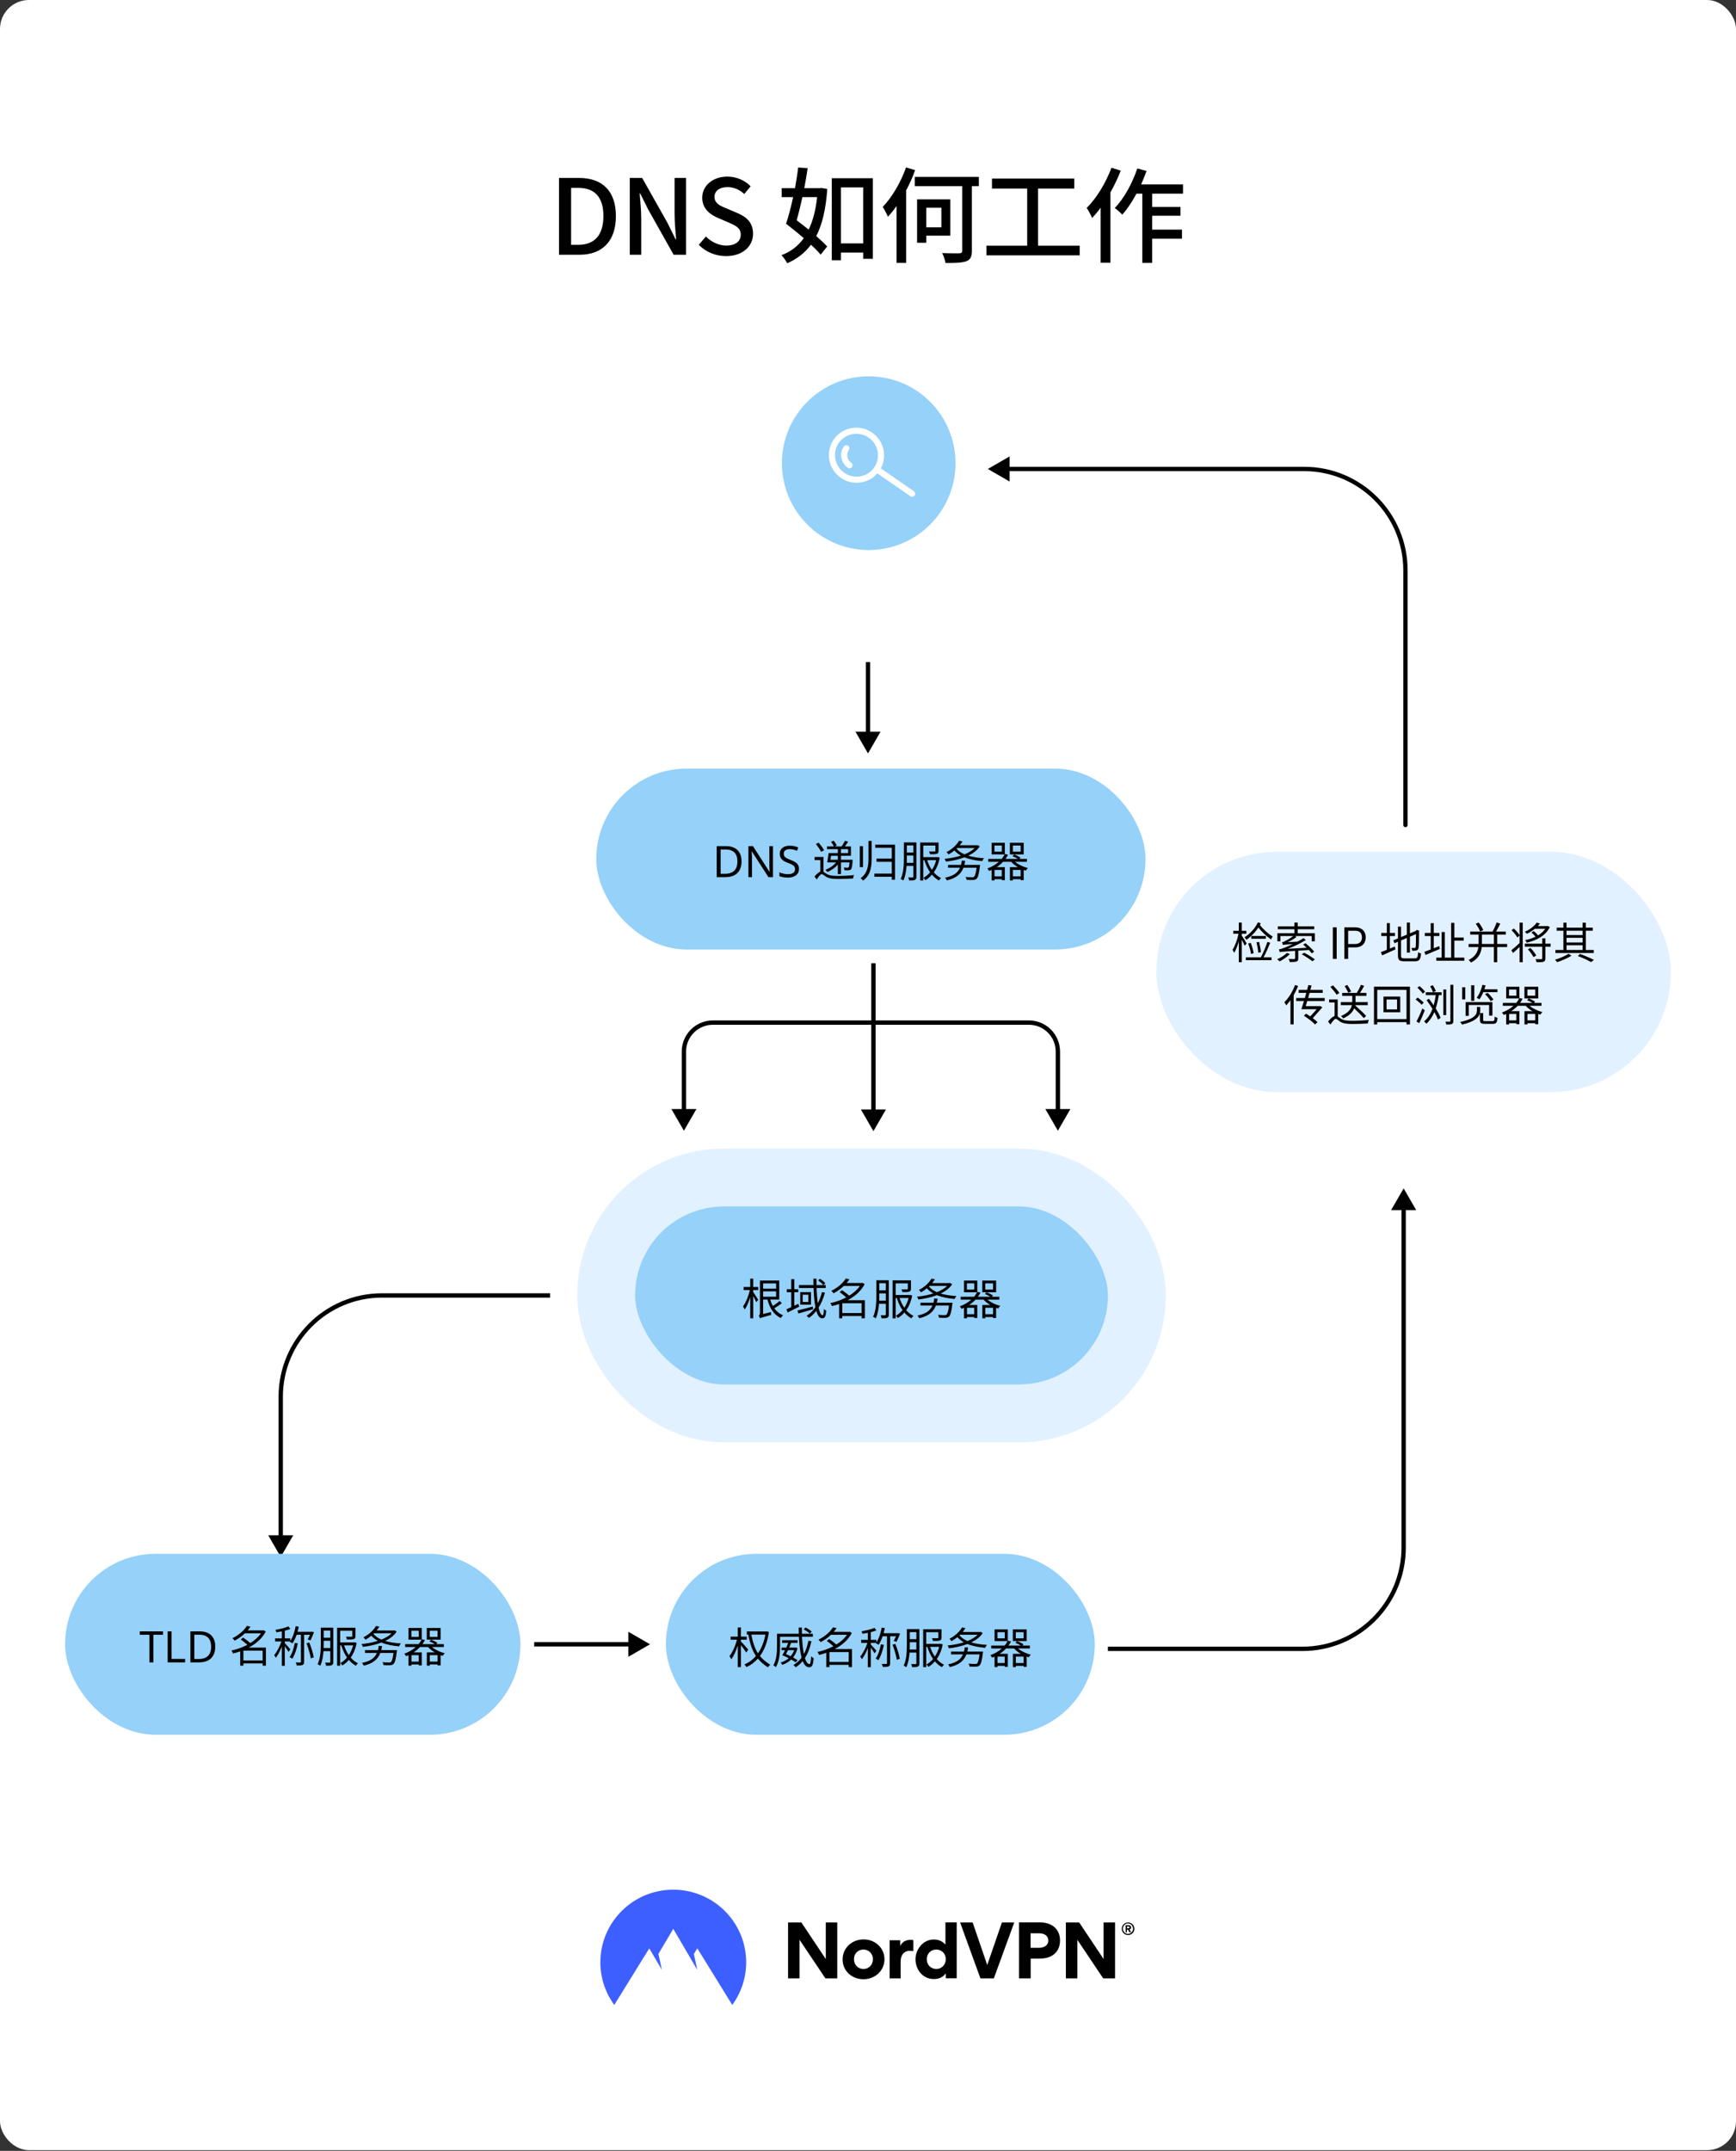
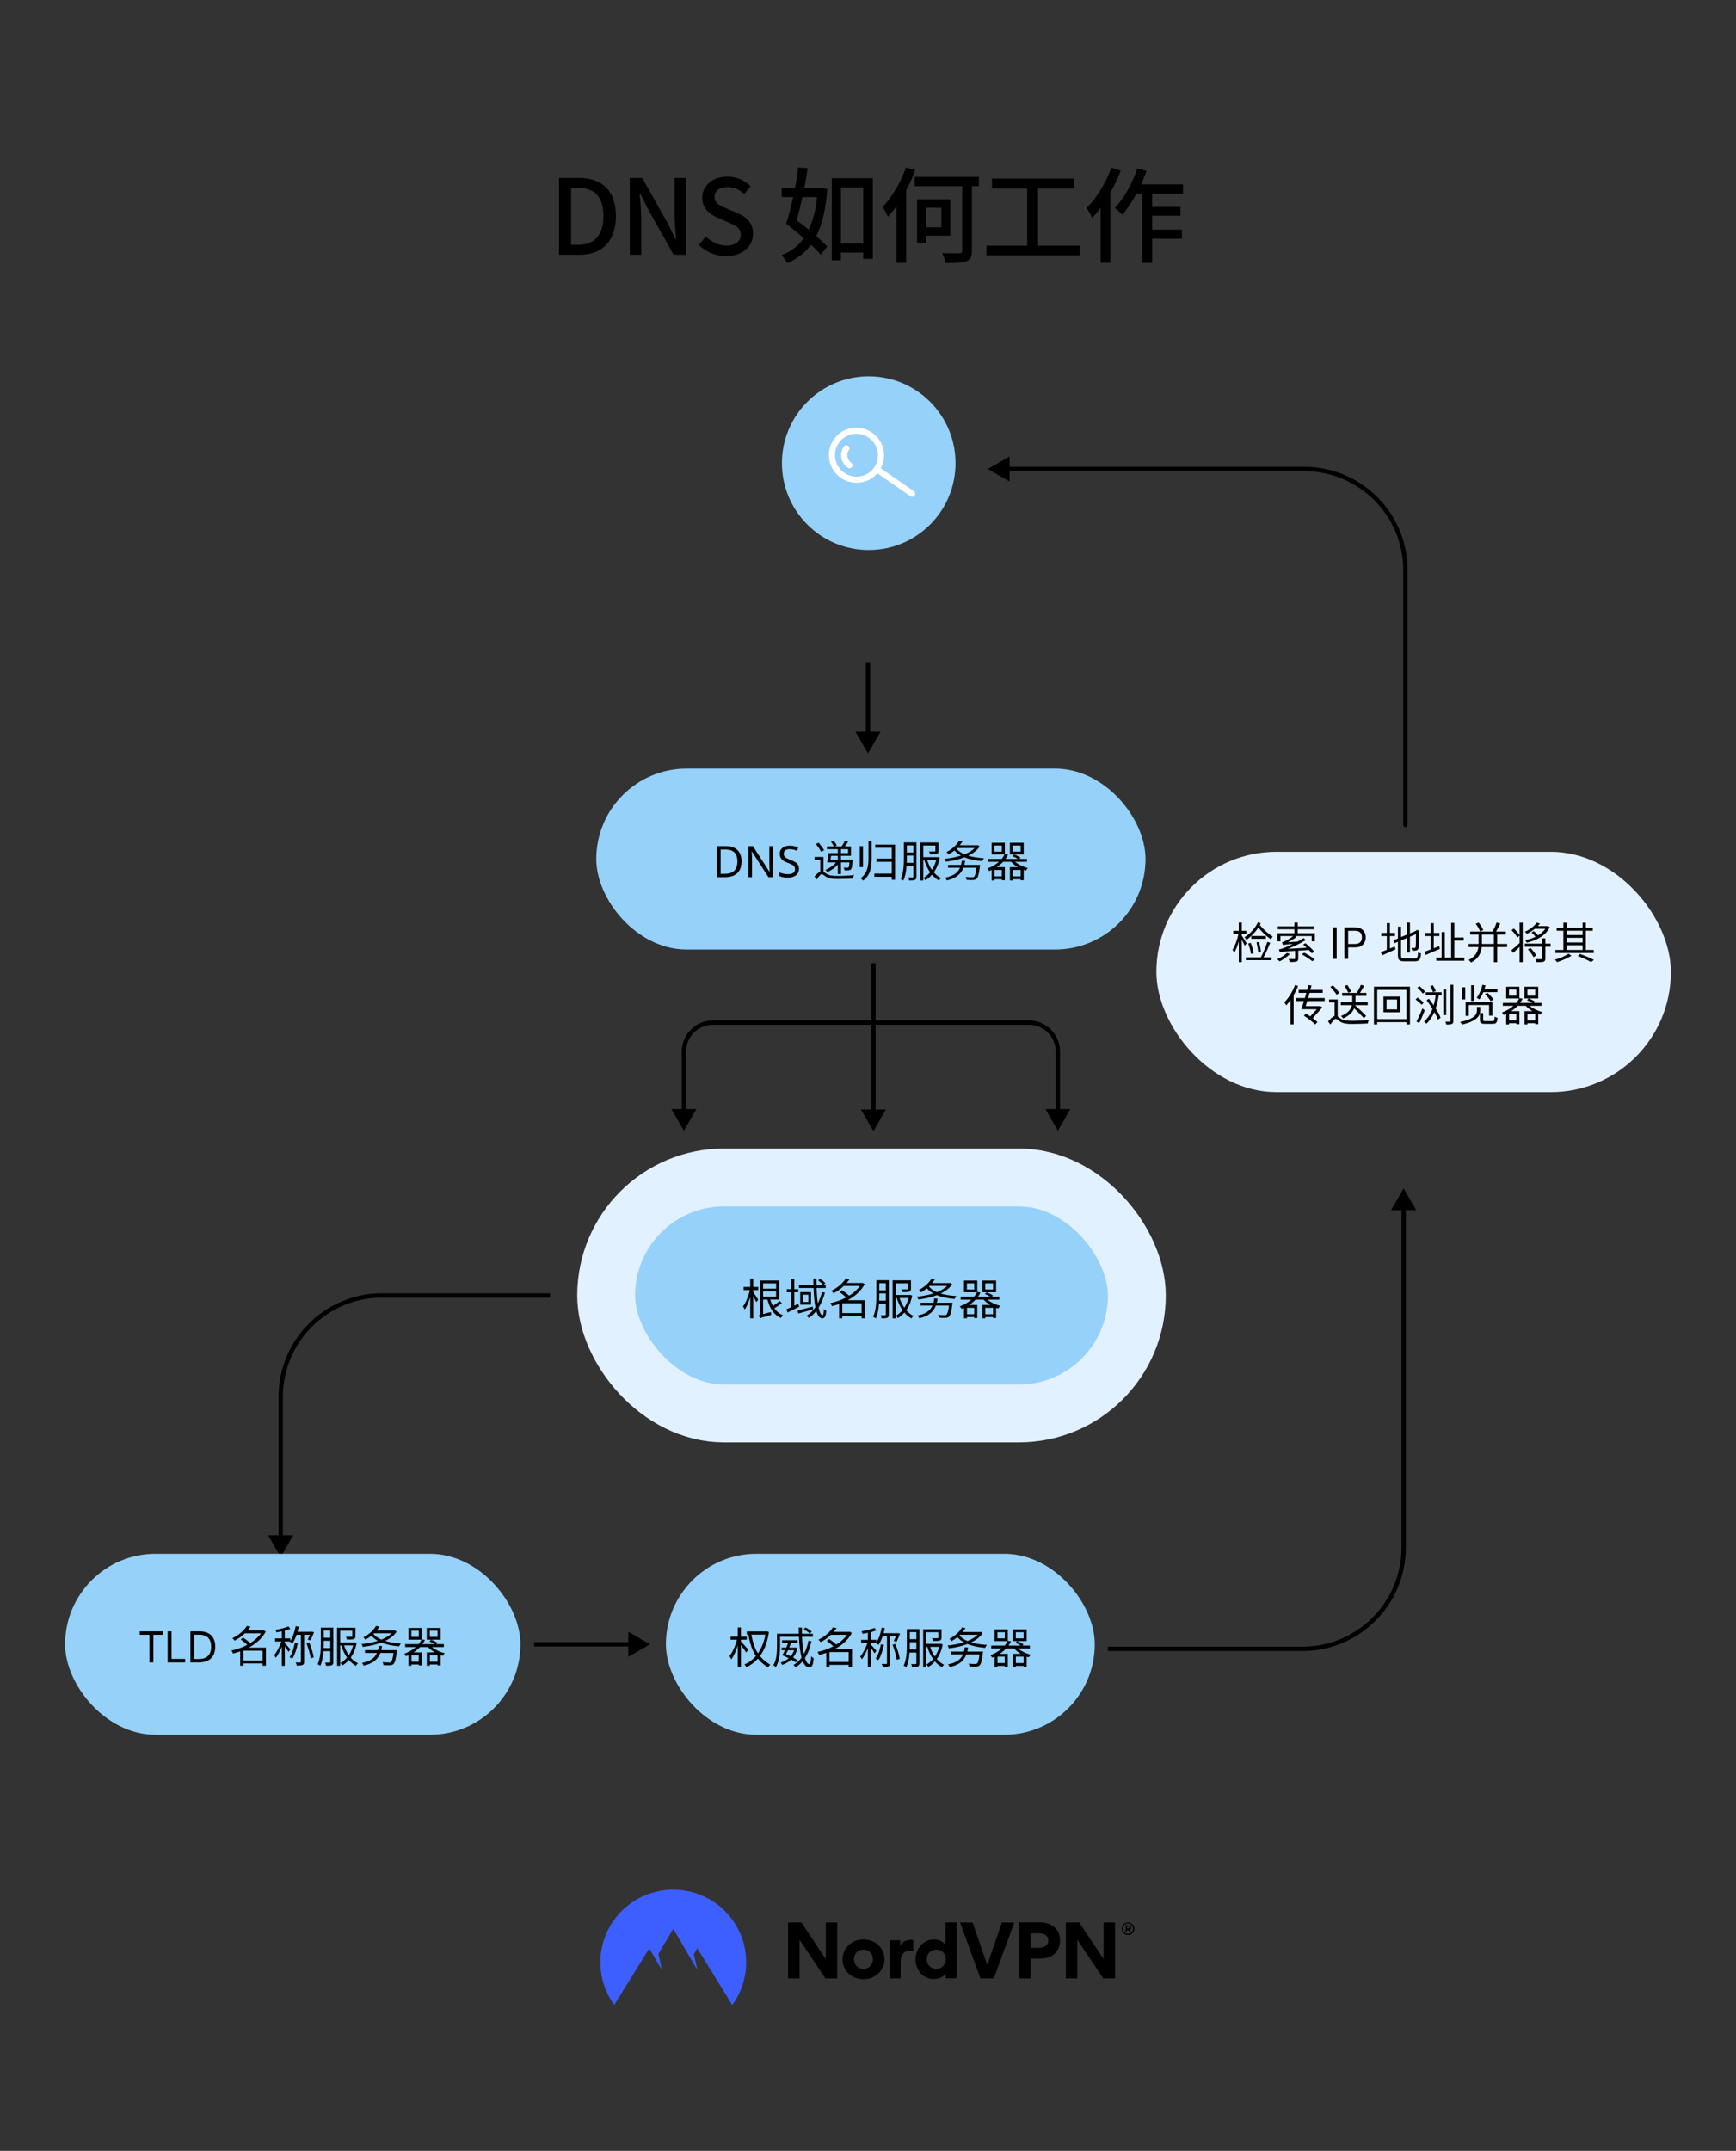
<svg xmlns="http://www.w3.org/2000/svg" fill="none" height="1486" viewBox="0 0 1200 1486" width="1200">
  <rect x="0" y="0" width="1200" height="1486" fill="#333333" stroke="none" />
-   <rect fill="#ffffff" height="1485.5" rx="20" width="1200" />
  <path d="M386.426 176V122.936H400.178C416.45 122.936 425.738 132.008 425.738 149.288 425.738 166.496 416.45 176 400.61 176H386.426ZM394.778 169.16H399.602C410.978 169.16 417.098 162.464 417.098 149.288 417.098 136.04 410.978 129.776 399.602 129.776H394.778V169.16ZM435.33 176V122.936H443.898L461.466 154.112 467.01 165.344H467.37C466.938 159.872 466.29 153.464 466.29 147.704V122.936H474.21V176H465.642L448.074 144.752 442.53 133.664H442.17C442.602 139.136 443.25 145.256 443.25 151.016V176H435.33ZM501.885 176.936C494.613 176.936 487.845 174.056 483.021 169.16L487.917 163.4C491.733 167.216 496.917 169.664 502.029 169.664 508.437 169.664 512.037 166.64 512.037 162.176 512.037 157.352 508.437 155.84 503.541 153.68L496.197 150.512C491.085 148.352 485.397 144.32 485.397 136.616 485.397 128.264 492.741 122 502.821 122 509.013 122 514.845 124.592 518.877 128.696L514.485 134.024C511.173 131.072 507.501 129.272 502.821 129.272 497.421 129.272 493.893 131.864 493.893 136.04 493.893 140.648 498.141 142.376 502.461 144.104L509.733 147.2C515.997 149.864 520.533 153.752 520.533 161.528 520.533 170.024 513.477 176.936 501.885 176.936ZM564.814 136.184H554.662C553.366 141.944 552.07 147.416 550.702 152.168 553.366 154.184 556.246 156.488 558.982 158.648 561.862 152.672 563.878 145.256 564.814 136.184ZM567.694 129.848 571.87 130.496C570.862 144.464 568.414 154.976 564.238 163.112 567.262 165.776 569.926 168.224 571.798 170.312L567.262 175.928C565.606 173.912 563.302 171.536 560.566 169.088 556.318 174.776 550.846 178.952 544.15 181.904 543.214 180.104 541.558 177.656 540.19 176.288 546.454 173.984 551.638 170.096 555.598 164.552 551.566 161.024 547.174 157.568 543.358 154.544 545.014 149.72 546.742 143.096 548.254 136.184H540.334V129.992H549.55C550.414 125.024 551.206 120.2 551.71 115.736L558.262 116.168C557.686 120.56 556.822 125.24 555.958 129.992H566.47L567.694 129.848ZM581.302 168.152H596.71V129.488H581.302V168.152ZM574.966 123.152H603.334V178.808H596.71V174.488H581.302V179.816H574.966V123.152ZM626.302 115.664 632.566 117.536C630.91 122.288 628.75 127.04 626.374 131.504V181.616H619.75V142.304C617.878 145.04 615.79 147.56 613.774 149.792 613.198 148.208 611.254 144.608 610.174 142.952 616.582 136.328 622.63 126.032 626.302 115.664ZM650.71 143.528H640.27V157.064H650.71V143.528ZM656.902 162.824H640.27V167.72H633.934V137.696H656.902V162.824ZM676.63 122.216V128.624H671.806V173.192C671.806 177.44 670.798 179.384 667.99 180.464 665.182 181.544 660.358 181.76 653.59 181.688 653.302 179.816 652.294 176.792 651.286 174.848 656.47 175.064 661.654 174.992 663.094 174.992 664.606 174.92 665.11 174.56 665.11 173.12V128.624H632.35V122.216H676.63ZM717.526 169.736H746.326V176.432H681.886V169.736H710.038V130.28H685.702V123.368H742.582V130.28H717.526V169.736ZM768.286 115.88 774.694 117.896C772.75 122.936 770.302 128.12 767.566 132.944V181.544H760.798V143.528C758.926 146.12 756.91 148.496 754.894 150.584 754.246 148.928 752.302 145.184 751.15 143.672 757.99 136.904 764.398 126.392 768.286 115.88ZM817.75 133.808H796.438V142.952H816.022V149.072H796.438V158.648H817.03V164.912H796.438V181.616H789.598V133.808H785.566C782.542 139.424 779.23 144.464 775.774 148.28 774.694 147.128 772.102 144.752 770.59 143.744 776.926 137.12 782.686 126.752 786.142 116.384L792.55 118.112C791.398 121.208 790.174 124.376 788.806 127.4H817.75V133.808Z" fill="#000000" />
  <circle cx="600.5" cy="320" fill="#95d1f9" r="60" />
  <path d="M588.982 322.659C588.321 323.614 586.994 323.852 586.033 323.187 581.207 319.849 579.981 313.258 583.298 308.462 583.959 307.507 585.281 307.266 586.247 307.934 587.212 308.602 587.454 309.924 586.794 310.879 584.805 313.755 585.54 317.712 588.435 319.714 589.396 320.379 589.642 321.704 588.982 322.659ZM602.844 298.878C610.939 304.476 613.41 315.169 608.869 323.579L631.689 339.36C632.65 340.025 632.896 341.351 632.236 342.306 631.575 343.26 630.248 343.498 629.287 342.833L606.468 327.052C600.201 334.269 589.324 335.73 581.23 330.132 572.542 324.124 570.338 312.258 576.307 303.627 582.274 295 594.157 292.87 602.844 298.878ZM604.271 322.966C608.917 316.249 607.204 307.027 600.443 302.351 593.685 297.678 584.448 299.327 579.803 306.044 575.157 312.762 576.874 321.987 583.631 326.66 590.393 331.336 599.626 329.684 604.271 322.966Z" fill="#ffffff" />
  <path d="M970.01 570C970.01 570.828 970.681 571.5 971.51 571.5 972.338 571.5 973.01 570.828 973.01 570H970.01ZM682.855 324 697.855 332.66V315.34L682.855 324ZM970.01 394V570H973.01V394H970.01ZM901.51 322.5H696.355V325.5H901.51V322.5ZM973.01 394C973.01 354.512 940.998 322.5 901.51 322.5V325.5C939.341 325.5 970.01 356.168 970.01 394H973.01Z" fill="#000000" />
  <path d="M598.5 458.906 598.5 457.406 601.5 457.406 601.5 458.906 598.5 458.906ZM600 520.531 591.34 505.531 608.66 505.531 600 520.531ZM601.5 458.906 601.5 507.031 598.5 507.031 598.5 458.906 601.5 458.906Z" fill="#000000" />
  <rect fill="#95d1f9" height="125" rx="62.5" width="379.665" x="412.167" y="531" />
  <path d="M512.588 595.08C512.588 597.48 512.138 599.49 511.238 601.11 510.358 602.73 509.088 603.95 507.428 604.77 505.768 605.59 503.758 606 501.398 606H495.428V584.58H502.028C504.188 584.58 506.058 584.98 507.638 585.78 509.218 586.58 510.438 587.76 511.298 589.32 512.158 590.86 512.588 592.78 512.588 595.08ZM509.738 595.17C509.738 593.27 509.418 591.71 508.778 590.49 508.158 589.27 507.238 588.37 506.018 587.79 504.818 587.19 503.358 586.89 501.638 586.89H498.128V603.69H501.038C503.938 603.69 506.108 602.98 507.548 601.56 509.008 600.12 509.738 597.99 509.738 595.17ZM534.322 606H531.172L519.712 588.21H519.592C519.612 588.57 519.632 588.97 519.652 589.41 519.692 589.85 519.722 590.33 519.742 590.85 519.762 591.35 519.782 591.87 519.802 592.41 519.822 592.95 519.832 593.49 519.832 594.03V606H517.342V584.58H520.462L531.892 602.31H532.012C531.992 602.07 531.972 601.74 531.952 601.32 531.932 600.88 531.912 600.4 531.892 599.88 531.872 599.34 531.852 598.79 531.832 598.23 531.812 597.67 531.802 597.15 531.802 596.67V584.58H534.322V606ZM552.285 600.27C552.285 601.55 551.975 602.64 551.355 603.54 550.735 604.42 549.845 605.1 548.685 605.58 547.545 606.06 546.195 606.3 544.635 606.3 543.835 606.3 543.065 606.26 542.325 606.18 541.605 606.1 540.945 605.99 540.345 605.85 539.745 605.69 539.215 605.5 538.755 605.28V602.7C539.475 603.02 540.365 603.31 541.425 603.57 542.505 603.83 543.615 603.96 544.755 603.96 545.815 603.96 546.705 603.82 547.425 603.54 548.145 603.26 548.685 602.86 549.045 602.34 549.405 601.82 549.585 601.21 549.585 600.51 549.585 599.81 549.435 599.22 549.135 598.74 548.835 598.26 548.315 597.82 547.575 597.42 546.855 597 545.845 596.56 544.545 596.1 543.625 595.76 542.815 595.4 542.115 595.02 541.435 594.62 540.865 594.17 540.405 593.67 539.945 593.17 539.595 592.6 539.355 591.96 539.135 591.32 539.025 590.58 539.025 589.74 539.025 588.6 539.315 587.63 539.895 586.83 540.475 586.01 541.275 585.38 542.295 584.94 543.335 584.5 544.525 584.28 545.865 584.28 547.045 584.28 548.125 584.39 549.105 584.61 550.085 584.83 550.975 585.12 551.775 585.48L550.935 587.79C550.195 587.47 549.385 587.2 548.505 586.98 547.645 586.76 546.745 586.65 545.805 586.65 544.905 586.65 544.155 586.78 543.555 587.04 542.955 587.3 542.505 587.67 542.205 588.15 541.905 588.61 541.755 589.15 541.755 589.77 541.755 590.49 541.905 591.09 542.205 591.57 542.505 592.05 542.995 592.48 543.675 592.86 544.355 593.24 545.275 593.65 546.435 594.09 547.695 594.55 548.755 595.05 549.615 595.59 550.495 596.11 551.155 596.74 551.595 597.48 552.055 598.22 552.285 599.15 552.285 600.27ZM579.152 591.24H574.472C574.322 592.17 574.202 593.13 574.052 593.97H579.152V591.24ZM581.342 586.65V589.38H586.262V586.65H581.342ZM579.152 603.87V597.33C577.292 599.46 574.802 601.2 571.982 602.46 571.682 602.04 570.992 601.35 570.572 600.99 573.572 599.76 576.302 597.87 577.952 595.8H571.802C572.132 594.06 572.522 591.45 572.732 589.38H579.152V586.65H571.652V584.79H576.392C576.002 583.86 575.222 582.57 574.442 581.61L576.242 580.83C577.112 581.82 578.042 583.2 578.372 584.13L577.022 584.79H581.732C582.542 583.65 583.532 582.06 584.042 580.89L586.232 581.52C585.512 582.63 584.762 583.83 584.012 584.79H588.212V591.24H581.342V593.97H589.382C589.382 593.97 589.352 594.51 589.322 594.81 589.112 598.41 588.812 599.94 588.272 600.54 587.822 601.02 587.342 601.17 586.622 601.23 586.022 601.29 584.912 601.29 583.742 601.23 583.712 600.63 583.502 599.88 583.202 599.34 584.312 599.46 585.362 599.46 585.752 599.46 586.172 599.49 586.412 599.43 586.592 599.22 586.892 598.92 587.072 597.99 587.252 595.8H581.342V603.87H579.152ZM569.672 587.43 567.632 588.48C566.912 587.07 565.352 584.79 564.002 583.11L565.892 582.21C567.272 583.83 568.922 585.99 569.672 587.43ZM569.222 592.05V602.28C569.792 602.64 570.422 603.18 571.412 603.75 573.362 604.95 575.912 605.16 579.272 605.16 582.842 605.16 587.372 604.92 590.342 604.56 590.072 605.19 589.712 606.27 589.652 606.93 587.462 607.08 582.092 607.26 579.212 607.26 575.492 607.26 573.002 606.93 570.902 605.64 569.702 604.89 568.712 603.9 568.052 603.9 567.152 603.9 565.832 605.67 564.542 607.62L563.042 605.55C564.452 603.9 565.862 602.64 567.062 602.13V594.21H563.072V592.05H569.222ZM596.522 584.58V599.07H594.332V584.58H596.522ZM600.332 592.77V580.95H602.522V592.77C602.522 598.8 601.892 604.38 596.642 608.4 596.282 607.92 595.442 607.14 594.902 606.78 599.762 603.18 600.332 598.17 600.332 592.77ZM605.012 583.56H618.692V607.8H616.442V605.73H604.412V603.54H616.442V595.38H605.912V593.19H616.442V585.72H605.012V583.56ZM626.792 596.1H631.382V591.06H626.852V592.71C626.852 593.73 626.822 594.9 626.792 596.1ZM631.382 584.07H626.852V588.99H631.382V584.07ZM633.452 582V605.64C633.452 606.84 633.212 607.5 632.432 607.89 631.682 608.28 630.482 608.31 628.442 608.31 628.412 607.74 628.112 606.75 627.812 606.18 629.192 606.21 630.452 606.21 630.812 606.18 631.232 606.15 631.382 606.03 631.382 605.61V598.23H626.672C626.402 601.77 625.772 605.52 624.422 608.34 624.032 607.98 623.132 607.47 622.592 607.26 624.662 603.06 624.812 597.12 624.812 592.71V582H633.452ZM647.162 594.27H640.892C641.702 596.73 642.782 599.01 644.162 600.99 645.452 599.07 646.472 596.82 647.162 594.27ZM648.302 592.14 649.592 592.59C648.812 596.67 647.372 600.03 645.482 602.7 646.922 604.35 648.602 605.7 650.492 606.63 649.982 607.05 649.382 607.8 649.052 608.34 647.252 607.32 645.632 605.97 644.192 604.29 642.842 605.88 641.312 607.17 639.662 608.13 639.362 607.62 638.792 606.87 638.342 606.48 639.992 605.58 641.552 604.29 642.932 602.67 641.252 600.24 639.932 597.36 638.942 594.27H638.192V608.31H636.092V582.09H648.752V587.85C648.752 588.99 648.482 589.56 647.582 589.89 646.622 590.19 645.122 590.19 642.872 590.19 642.782 589.59 642.452 588.84 642.152 588.3 643.982 588.33 645.542 588.33 645.992 588.3 646.472 588.3 646.592 588.18 646.592 587.82V584.16H638.192V592.2H647.912L648.302 592.14ZM666.602 597.54H677.462C677.462 597.54 677.432 598.23 677.342 598.53 676.712 603.96 676.022 606.21 675.002 607.14 674.342 607.74 673.682 607.89 672.572 607.95 671.702 607.98 669.902 607.98 668.132 607.86 668.102 607.26 667.832 606.45 667.442 605.88 669.332 606.06 671.222 606.09 671.972 606.09 672.572 606.09 672.932 606.06 673.262 605.82 673.952 605.25 674.552 603.42 675.062 599.49H665.972C664.082 604.32 660.392 606.84 654.512 608.25 654.272 607.74 653.702 606.81 653.282 606.36 658.562 605.34 661.892 603.33 663.602 599.49H655.352V597.54H664.292C664.532 596.64 664.742 595.65 664.862 594.57L667.172 594.75C667.022 595.74 666.812 596.7 666.602 597.54ZM661.652 585.9 661.202 586.32C662.522 587.97 664.412 589.26 666.722 590.25 669.542 589.11 672.002 587.67 673.772 585.9H661.652ZM675.872 583.86 677.222 584.79C675.422 587.49 672.632 589.56 669.332 591.18 672.452 592.14 676.172 592.68 680.162 592.92 679.712 593.43 679.202 594.3 678.932 594.93 674.342 594.54 670.172 593.73 666.692 592.29 662.702 593.85 658.202 594.75 653.852 595.29 653.702 594.72 653.312 593.85 652.952 593.34 656.762 592.98 660.692 592.26 664.232 591.12 662.492 590.16 660.992 588.99 659.762 587.58 658.562 588.57 657.182 589.47 655.652 590.34 655.352 589.83 654.752 589.05 654.272 588.69 658.472 586.56 661.442 583.47 662.972 580.86L665.312 581.34C664.742 582.21 664.112 583.11 663.392 583.98H675.482L675.872 583.86ZM705.512 588.39V584.16H700.112V588.39H705.512ZM707.612 582.24V590.31H698.072V582.24H707.612ZM700.142 605.46H705.512V601.02H700.142V605.46ZM692.462 605.46V601.02H687.482V605.46H692.462ZM692.492 588.39V584.16H687.422V588.39H692.492ZM709.862 595.38H701.642C703.922 597.3 707.282 598.92 710.492 599.7 710.012 600.15 709.412 600.93 709.082 601.5 708.602 601.35 708.092 601.2 707.612 601.02V608.1H705.512V607.41H700.142V608.28H698.102V599.1H703.622C701.822 598.05 700.172 596.76 698.942 595.38H693.422C692.162 596.7 690.692 597.96 688.922 599.1H694.592V608.1H692.462V607.41H687.482V608.28H685.442V601.02C684.902 601.26 684.332 601.5 683.762 601.74 683.522 601.2 682.922 600.42 682.502 600.03 685.802 598.83 688.472 597.18 690.482 595.38H683.132V593.4H692.402C693.272 592.38 693.932 591.33 694.412 590.31H685.442V582.24H694.592V590.07L696.812 590.49C696.332 591.48 695.732 592.44 695.042 593.4H703.622C702.602 592.71 701.132 591.96 699.872 591.51L701.012 590.34C702.542 590.85 704.462 591.81 705.422 592.56L704.642 593.4H709.862V595.38Z" fill="#000000" />
  <path d="M602.25 667V665.5H605.25V667H602.25ZM603.75 781.5 595.09 766.5H612.41L603.75 781.5ZM605.25 667V768H602.25V667H605.25Z" fill="#000000" />
  <path d="M472.75 781.195 481.41 766.195H464.09L472.75 781.195ZM731.25 781.195 739.91 766.195H722.59L731.25 781.195ZM474.25 767.695V726.5H471.25V767.695H474.25ZM492.75 708H711.25V705H492.75V708ZM729.75 726.5V767.695H732.75V726.5H729.75ZM711.25 708C721.467 708 729.75 716.283 729.75 726.5H732.75C732.75 714.626 723.124 705 711.25 705V708ZM474.25 726.5C474.25 716.283 482.533 708 492.75 708V705C480.876 705 471.25 714.626 471.25 726.5H474.25Z" fill="#000000" />
  <path d="M194.056 1075.66 202.717 1060.66H185.396L194.056 1075.66ZM378.77 896.5H380.27V893.5H378.77V896.5ZM195.556 1062.16V965H192.556V1062.16H195.556ZM264.056 896.5H378.77V893.5H264.056V896.5ZM195.556 965C195.556 927.168 226.225 896.5 264.056 896.5V893.5C224.568 893.5 192.556 925.512 192.556 965H195.556Z" fill="#000000" />
  <rect fill="#95d1f9" height="163" rx="81.5" width="366.842" x="419" y="813.5" />
  <rect height="163" rx="81.5" stroke="#e2f1ff" stroke-width="40" width="366.842" x="419" y="813.5" />
  <path d="M520.641 883.39V889.15H524.151V891.25H520.641V892.66C521.421 893.71 523.611 897.16 524.121 898.03L522.771 899.62C522.381 898.66 521.451 896.86 520.641 895.39V910.78H518.601V896.11C517.581 899.47 516.201 902.74 514.791 904.72 514.551 904.09 513.981 903.1 513.591 902.59 515.541 900.07 517.431 895.33 518.361 891.25H514.011V889.15H518.601V883.39H520.641ZM527.511 892.15V895.87H536.481V892.15H527.511ZM536.481 886.69H527.511V890.29H536.481V886.69ZM538.911 898.78 540.411 900.34C538.881 901.57 536.901 902.92 535.221 903.88 536.781 906.01 538.791 907.69 541.281 908.68 540.771 909.1 540.111 910 539.751 910.57 534.921 908.38 532.041 903.82 530.481 897.82H527.511V907.81L532.971 906.49C532.941 907.12 533.001 907.96 533.061 908.44 526.881 910.12 525.981 910.42 525.411 910.81 525.261 910.3 524.781 909.37 524.481 908.92 524.871 908.71 525.321 908.29 525.321 907.15V884.71H538.641V897.82H532.401C532.851 899.44 533.481 900.94 534.231 902.29 535.791 901.3 537.711 899.89 538.911 898.78ZM551.841 900.76 552.441 902.74C549.711 904.15 546.771 905.62 544.461 906.76L543.591 904.57C544.551 904.18 545.691 903.67 546.951 903.1V892.78H543.831V890.68H546.951V883.75H549.051V890.68H551.781V892.78H549.051V902.11C549.951 901.69 550.911 901.21 551.841 900.76ZM561.831 902.65 562.041 904.54C558.471 905.59 554.721 906.67 551.871 907.48L551.271 905.38C553.971 904.78 557.961 903.67 561.831 902.65ZM558.771 899.53V894.49H554.901V899.53H558.771ZM553.161 892.69H560.601V901.33H553.161V892.69ZM568.191 892.69 570.231 893.08C569.151 897.01 567.711 900.46 565.851 903.43 566.571 906.7 567.471 908.65 568.581 908.65 569.151 908.65 569.421 907.48 569.541 904.36 569.991 904.87 570.651 905.29 571.131 905.53 570.801 909.52 570.201 910.78 568.311 910.78 566.481 910.78 565.191 908.86 564.261 905.65 562.791 907.57 561.081 909.19 559.191 910.54 558.861 910.15 558.021 909.43 557.541 909.07 559.971 907.54 561.981 905.5 563.631 903.13 562.941 899.53 562.551 894.94 562.371 889.87H552.291V887.8H562.311C562.251 886.36 562.221 884.89 562.221 883.42H564.381C564.381 884.92 564.381 886.39 564.411 887.8H569.121C568.371 886.9 566.841 885.55 565.551 884.59L566.841 883.48C568.161 884.35 569.751 885.64 570.501 886.57L569.181 887.8H570.771V889.87H564.471C564.591 893.86 564.891 897.46 565.311 900.4 566.541 898.06 567.471 895.51 568.191 892.69ZM582.231 907.18H595.551V900.37H582.231V907.18ZM597.831 898.3V910.78H595.551V909.22H582.231V910.78H580.041V900.91C578.391 901.48 576.711 901.96 575.061 902.35 574.881 901.75 574.371 900.79 573.921 900.31 577.641 899.53 581.481 898.21 584.961 896.35 583.641 895.15 581.871 893.71 580.401 892.66L582.081 891.37C583.671 892.45 585.651 893.95 587.031 895.15 590.001 893.32 592.611 891.04 594.381 888.43H583.281C581.361 890.29 578.991 892.03 576.171 893.5 575.841 892.99 575.121 892.15 574.641 891.82 579.471 889.48 582.861 886.15 584.661 883.3L587.151 883.84C586.581 884.68 585.951 885.55 585.201 886.39H595.821L596.181 886.27 597.681 887.2C595.221 891.97 590.901 895.66 585.921 898.3H597.831ZM607.731 898.6H612.321V893.56H607.791V895.21C607.791 896.23 607.761 897.4 607.731 898.6ZM612.321 886.57H607.791V891.49H612.321V886.57ZM614.391 884.5V908.14C614.391 909.34 614.151 910 613.371 910.39 612.621 910.78 611.421 910.81 609.381 910.81 609.351 910.24 609.051 909.25 608.751 908.68 610.131 908.71 611.391 908.71 611.751 908.68 612.171 908.65 612.321 908.53 612.321 908.11V900.73H607.611C607.341 904.27 606.711 908.02 605.361 910.84 604.971 910.48 604.071 909.97 603.531 909.76 605.601 905.56 605.751 899.62 605.751 895.21V884.5H614.391ZM628.101 896.77H621.831C622.641 899.23 623.721 901.51 625.101 903.49 626.391 901.57 627.411 899.32 628.101 896.77ZM629.241 894.64 630.531 895.09C629.751 899.17 628.311 902.53 626.421 905.2 627.861 906.85 629.541 908.2 631.431 909.13 630.921 909.55 630.321 910.3 629.991 910.84 628.191 909.82 626.571 908.47 625.131 906.79 623.781 908.38 622.251 909.67 620.601 910.63 620.301 910.12 619.731 909.37 619.281 908.98 620.931 908.08 622.491 906.79 623.871 905.17 622.191 902.74 620.871 899.86 619.881 896.77H619.131V910.81H617.031V884.59H629.691V890.35C629.691 891.49 629.421 892.06 628.521 892.39 627.561 892.69 626.061 892.69 623.811 892.69 623.721 892.09 623.391 891.34 623.091 890.8 624.921 890.83 626.481 890.83 626.931 890.8 627.411 890.8 627.531 890.68 627.531 890.32V886.66H619.131V894.7H628.851L629.241 894.64ZM647.541 900.04H658.401C658.401 900.04 658.371 900.73 658.281 901.03 657.651 906.46 656.961 908.71 655.941 909.64 655.281 910.24 654.621 910.39 653.511 910.45 652.641 910.48 650.841 910.48 649.071 910.36 649.041 909.76 648.771 908.95 648.381 908.38 650.271 908.56 652.161 908.59 652.911 908.59 653.511 908.59 653.871 908.56 654.201 908.32 654.891 907.75 655.491 905.92 656.001 901.99H646.911C645.021 906.82 641.331 909.34 635.451 910.75 635.211 910.24 634.641 909.31 634.221 908.86 639.501 907.84 642.831 905.83 644.541 901.99H636.291V900.04H645.231C645.471 899.14 645.681 898.15 645.801 897.07L648.111 897.25C647.961 898.24 647.751 899.2 647.541 900.04ZM642.591 888.4 642.141 888.82C643.461 890.47 645.351 891.76 647.661 892.75 650.481 891.61 652.941 890.17 654.711 888.4H642.591ZM656.811 886.36 658.161 887.29C656.361 889.99 653.571 892.06 650.271 893.68 653.391 894.64 657.111 895.18 661.101 895.42 660.651 895.93 660.141 896.8 659.871 897.43 655.281 897.04 651.111 896.23 647.631 894.79 643.641 896.35 639.141 897.25 634.791 897.79 634.641 897.22 634.251 896.35 633.891 895.84 637.701 895.48 641.631 894.76 645.171 893.62 643.431 892.66 641.931 891.49 640.701 890.08 639.501 891.07 638.121 891.97 636.591 892.84 636.291 892.33 635.691 891.55 635.211 891.19 639.411 889.06 642.381 885.97 643.911 883.36L646.251 883.84C645.681 884.71 645.051 885.61 644.331 886.48H656.421L656.811 886.36ZM686.451 890.89V886.66H681.051V890.89H686.451ZM688.551 884.74V892.81H679.011V884.74H688.551ZM681.081 907.96H686.451V903.52H681.081V907.96ZM673.401 907.96V903.52H668.421V907.96H673.401ZM673.431 890.89V886.66H668.361V890.89H673.431ZM690.801 897.88H682.581C684.861 899.8 688.221 901.42 691.431 902.2 690.951 902.65 690.351 903.43 690.021 904 689.541 903.85 689.031 903.7 688.551 903.52V910.6H686.451V909.91H681.081V910.78H679.041V901.6H684.561C682.761 900.55 681.111 899.26 679.881 897.88H674.361C673.101 899.2 671.631 900.46 669.861 901.6H675.531V910.6H673.401V909.91H668.421V910.78H666.381V903.52C665.841 903.76 665.271 904 664.701 904.24 664.461 903.7 663.861 902.92 663.441 902.53 666.741 901.33 669.411 899.68 671.421 897.88H664.071V895.9H673.341C674.211 894.88 674.871 893.83 675.351 892.81H666.381V884.74H675.531V892.57L677.751 892.99C677.271 893.98 676.671 894.94 675.981 895.9H684.561C683.541 895.21 682.071 894.46 680.811 894.01L681.951 892.84C683.481 893.35 685.401 894.31 686.361 895.06L685.581 895.9H690.801V897.88Z" fill="#000000" />
  <rect fill="#95d1f9" height="125" rx="62.5" width="314.748" x="45" y="1073.5" />
  <path d="M106.009 1148.5H103.309V1129.45H96.619V1127.08H112.669V1129.45H106.009V1148.5ZM115.899 1148.5V1127.08H118.599V1146.1H127.959V1148.5H115.899ZM148.792 1137.58C148.792 1139.98 148.342 1141.99 147.442 1143.61 146.562 1145.23 145.292 1146.45 143.632 1147.27 141.972 1148.09 139.962 1148.5 137.602 1148.5H131.632V1127.08H138.232C140.392 1127.08 142.262 1127.48 143.842 1128.28 145.422 1129.08 146.642 1130.26 147.502 1131.82 148.362 1133.36 148.792 1135.28 148.792 1137.58ZM145.942 1137.67C145.942 1135.77 145.622 1134.21 144.982 1132.99 144.362 1131.77 143.442 1130.87 142.222 1130.29 141.022 1129.69 139.562 1129.39 137.842 1129.39H134.332V1146.19H137.242C140.142 1146.19 142.312 1145.48 143.752 1144.06 145.212 1142.62 145.942 1140.49 145.942 1137.67ZM168.239 1147.18H181.559V1140.37H168.239V1147.18ZM183.839 1138.3V1150.78H181.559V1149.22H168.239V1150.78H166.049V1140.91C164.399 1141.48 162.719 1141.96 161.069 1142.35 160.889 1141.75 160.379 1140.79 159.929 1140.31 163.649 1139.53 167.489 1138.21 170.969 1136.35 169.649 1135.15 167.879 1133.71 166.409 1132.66L168.089 1131.37C169.679 1132.45 171.659 1133.95 173.039 1135.15 176.009 1133.32 178.619 1131.04 180.389 1128.43H169.289C167.369 1130.29 164.999 1132.03 162.179 1133.5 161.849 1132.99 161.129 1132.15 160.649 1131.82 165.479 1129.48 168.869 1126.15 170.669 1123.3L173.159 1123.84C172.589 1124.68 171.959 1125.55 171.209 1126.39H181.829L182.189 1126.27 183.689 1127.2C181.229 1131.97 176.909 1135.66 171.929 1138.3H183.839ZM203.789 1135 205.859 1135.39C205.049 1139.44 203.729 1143.43 202.019 1146.01 201.629 1145.65 200.729 1145.11 200.189 1144.87 201.929 1142.44 203.099 1138.75 203.789 1135ZM214.259 1129.45H210.209V1148.05C210.209 1149.31 209.939 1149.91 209.129 1150.27 208.319 1150.63 207.029 1150.69 205.169 1150.69 205.049 1150.09 204.689 1149.16 204.389 1148.56 205.799 1148.59 207.089 1148.59 207.479 1148.59 207.869 1148.56 208.019 1148.47 208.019 1148.05V1129.45H205.019C204.239 1131.73 203.249 1133.8 202.169 1135.39 201.779 1135.03 200.819 1134.49 200.279 1134.22L200.399 1134.04H196.859V1135.18C197.729 1136.08 200.159 1138.78 200.699 1139.47L199.439 1141.24C198.959 1140.4 197.819 1138.72 196.859 1137.4V1150.84H194.789V1137.58C193.619 1140.58 192.119 1143.49 190.649 1145.35 190.409 1144.81 189.869 1143.94 189.539 1143.46 191.369 1141.33 193.379 1137.49 194.519 1134.04H190.169V1131.94H194.789V1127.08C193.529 1127.35 192.269 1127.56 191.069 1127.74 190.979 1127.26 190.679 1126.54 190.439 1126.03 193.559 1125.49 197.279 1124.62 199.379 1123.66L200.699 1125.4C199.589 1125.85 198.269 1126.27 196.859 1126.6V1131.94H200.669V1133.68C202.439 1131.1 203.699 1127.29 204.389 1123.48L206.519 1123.87C206.279 1125.07 205.979 1126.24 205.679 1127.35H215.309L215.639 1127.26 217.049 1127.68C216.359 1129.51 215.459 1131.52 214.649 1133.23L212.699 1132.75C213.239 1131.7 213.809 1130.5 214.259 1129.45ZM211.859 1135.3 213.779 1134.76C215.159 1138.03 216.419 1142.23 216.869 1145.05L214.829 1145.71C214.409 1142.89 213.149 1138.57 211.859 1135.3ZM223.739 1138.6H228.329V1133.56H223.799V1135.21C223.799 1136.23 223.769 1137.4 223.739 1138.6ZM228.329 1126.57H223.799V1131.49H228.329V1126.57ZM230.399 1124.5V1148.14C230.399 1149.34 230.159 1150 229.379 1150.39 228.629 1150.78 227.429 1150.81 225.389 1150.81 225.359 1150.24 225.059 1149.25 224.759 1148.68 226.139 1148.71 227.399 1148.71 227.759 1148.68 228.179 1148.65 228.329 1148.53 228.329 1148.11V1140.73H223.619C223.349 1144.27 222.719 1148.02 221.369 1150.84 220.979 1150.48 220.079 1149.97 219.539 1149.76 221.609 1145.56 221.759 1139.62 221.759 1135.21V1124.5H230.399ZM244.109 1136.77H237.839C238.649 1139.23 239.729 1141.51 241.109 1143.49 242.399 1141.57 243.419 1139.32 244.109 1136.77ZM245.249 1134.64 246.539 1135.09C245.759 1139.17 244.319 1142.53 242.429 1145.2 243.869 1146.85 245.549 1148.2 247.439 1149.13 246.929 1149.55 246.329 1150.3 245.999 1150.84 244.199 1149.82 242.579 1148.47 241.139 1146.79 239.789 1148.38 238.259 1149.67 236.609 1150.63 236.309 1150.12 235.739 1149.37 235.289 1148.98 236.939 1148.08 238.499 1146.79 239.879 1145.17 238.199 1142.74 236.879 1139.86 235.889 1136.77H235.139V1150.81H233.039V1124.59H245.699V1130.35C245.699 1131.49 245.429 1132.06 244.529 1132.39 243.569 1132.69 242.069 1132.69 239.819 1132.69 239.729 1132.09 239.399 1131.34 239.099 1130.8 240.929 1130.83 242.489 1130.83 242.939 1130.8 243.419 1130.8 243.539 1130.68 243.539 1130.32V1126.66H235.139V1134.7H244.859L245.249 1134.64ZM263.549 1140.04H274.409C274.409 1140.04 274.379 1140.73 274.289 1141.03 273.659 1146.46 272.969 1148.71 271.949 1149.64 271.289 1150.24 270.629 1150.39 269.519 1150.45 268.649 1150.48 266.849 1150.48 265.079 1150.36 265.049 1149.76 264.779 1148.95 264.389 1148.38 266.279 1148.56 268.169 1148.59 268.919 1148.59 269.519 1148.59 269.879 1148.56 270.209 1148.32 270.899 1147.75 271.499 1145.92 272.009 1141.99H262.919C261.029 1146.82 257.339 1149.34 251.459 1150.75 251.219 1150.24 250.649 1149.31 250.229 1148.86 255.509 1147.84 258.839 1145.83 260.549 1141.99H252.299V1140.04H261.239C261.479 1139.14 261.689 1138.15 261.809 1137.07L264.119 1137.25C263.969 1138.24 263.759 1139.2 263.549 1140.04ZM258.599 1128.4 258.149 1128.82C259.469 1130.47 261.359 1131.76 263.669 1132.75 266.489 1131.61 268.949 1130.17 270.719 1128.4H258.599ZM272.819 1126.36 274.169 1127.29C272.369 1129.99 269.579 1132.06 266.279 1133.68 269.399 1134.64 273.119 1135.18 277.109 1135.42 276.659 1135.93 276.149 1136.8 275.879 1137.43 271.289 1137.04 267.119 1136.23 263.639 1134.79 259.649 1136.35 255.149 1137.25 250.799 1137.79 250.649 1137.22 250.259 1136.35 249.899 1135.84 253.709 1135.48 257.639 1134.76 261.179 1133.62 259.439 1132.66 257.939 1131.49 256.709 1130.08 255.509 1131.07 254.129 1131.97 252.599 1132.84 252.299 1132.33 251.699 1131.55 251.219 1131.19 255.419 1129.06 258.389 1125.97 259.919 1123.36L262.259 1123.84C261.689 1124.71 261.059 1125.61 260.339 1126.48H272.429L272.819 1126.36ZM302.459 1130.89V1126.66H297.059V1130.89H302.459ZM304.559 1124.74V1132.81H295.019V1124.74H304.559ZM297.089 1147.96H302.459V1143.52H297.089V1147.96ZM289.409 1147.96V1143.52H284.429V1147.96H289.409ZM289.439 1130.89V1126.66H284.369V1130.89H289.439ZM306.809 1137.88H298.589C300.869 1139.8 304.229 1141.42 307.439 1142.2 306.959 1142.65 306.359 1143.43 306.029 1144 305.549 1143.85 305.039 1143.7 304.559 1143.52V1150.6H302.459V1149.91H297.089V1150.78H295.049V1141.6H300.569C298.769 1140.55 297.119 1139.26 295.889 1137.88H290.369C289.109 1139.2 287.639 1140.46 285.869 1141.6H291.539V1150.6H289.409V1149.91H284.429V1150.78H282.389V1143.52C281.849 1143.76 281.279 1144 280.709 1144.24 280.469 1143.7 279.869 1142.92 279.449 1142.53 282.749 1141.33 285.419 1139.68 287.429 1137.88H280.079V1135.9H289.349C290.219 1134.88 290.879 1133.83 291.359 1132.81H282.389V1124.74H291.539V1132.57L293.759 1132.99C293.279 1133.98 292.679 1134.94 291.989 1135.9H300.569C299.549 1135.21 298.079 1134.46 296.819 1134.01L297.959 1132.84C299.489 1133.35 301.409 1134.31 302.369 1135.06L301.589 1135.9H306.809V1137.88Z" fill="#000000" />
  <path d="M370.748 1137.5 369.248 1137.5 369.248 1134.5 370.748 1134.5 370.748 1137.5ZM449.312 1136 434.312 1144.66 434.312 1127.34 449.312 1136ZM370.748 1134.5 435.812 1134.5 435.812 1137.5 370.748 1137.5 370.748 1134.5Z" fill="#000000" />
  <rect fill="#95d1f9" height="125" rx="62.5" width="296.446" x="460.312" y="1073.5" />
  <path d="M517.215 1139.69 515.835 1141.7C515.175 1140.59 513.465 1138.25 512.175 1136.57V1151.78H509.985V1136.78C508.815 1140.53 507.195 1144.19 505.515 1146.38 505.245 1145.72 504.645 1144.76 504.225 1144.19 506.295 1141.7 508.365 1136.96 509.415 1132.82H505.035V1130.72H509.985V1124.39H512.175V1130.72H516.165V1132.82H512.175V1134.05C513.165 1135.01 516.495 1138.82 517.215 1139.69ZM529.065 1129.31H519.375C520.335 1134.65 521.715 1138.79 523.935 1142.24 526.305 1138.85 528.105 1134.53 529.065 1129.31ZM530.115 1127.06 531.495 1127.51C530.505 1134.56 528.315 1140.02 525.315 1144.1 527.145 1146.38 529.455 1148.3 532.455 1150.13 531.885 1150.55 531.195 1151.3 530.865 1151.96 527.985 1150.1 525.705 1148.12 523.875 1145.87 521.595 1148.48 518.895 1150.43 515.955 1151.78 515.685 1151.21 515.055 1150.34 514.575 1149.92 517.515 1148.72 520.245 1146.77 522.525 1144.07 519.915 1140.17 518.385 1135.46 517.305 1129.31H516.255V1127.15H529.725L530.115 1127.06ZM561.075 1127.21 559.785 1128.62C558.915 1127.75 557.085 1126.49 555.585 1125.65L556.815 1124.39C558.315 1125.14 560.175 1126.34 561.075 1127.21ZM548.925 1140.05H544.725C544.245 1141.01 543.765 1141.97 543.315 1142.78 544.365 1143.23 545.475 1143.71 546.495 1144.25 547.545 1143.08 548.355 1141.67 548.925 1140.05ZM551.295 1146.98 550.035 1148.48C549.195 1147.88 548.115 1147.22 546.915 1146.53 545.145 1148.21 543.045 1149.41 540.735 1150.22 540.495 1149.71 539.985 1149.02 539.655 1148.6 541.665 1148 543.615 1147.01 545.175 1145.6 543.705 1144.85 542.175 1144.1 540.735 1143.56 541.335 1142.6 542.025 1141.37 542.655 1140.05H540.255V1138.31H543.495C543.975 1137.2 544.425 1136.06 544.815 1135.01H540.615V1133.18H551.295V1135.01H546.825C546.435 1136.06 546.015 1137.2 545.505 1138.31H549.735L550.095 1138.22 551.265 1138.67C550.635 1141.28 549.555 1143.41 548.205 1145.12 549.375 1145.78 550.455 1146.41 551.295 1146.98ZM558.825 1133.57 560.895 1133.9C559.905 1138.52 558.465 1142.36 556.395 1145.51 557.235 1148.18 558.285 1149.71 559.485 1149.71 560.175 1149.71 560.505 1148.15 560.655 1144.37 561.135 1144.85 561.855 1145.3 562.425 1145.54 562.065 1150.43 561.375 1151.87 559.245 1151.87 557.355 1151.87 555.945 1150.28 554.865 1147.61 553.485 1149.26 551.865 1150.7 550.035 1151.9 549.705 1151.48 548.925 1150.67 548.475 1150.31 550.695 1148.99 552.585 1147.31 554.085 1145.24 553.095 1141.52 552.495 1136.42 552.255 1130.78H539.205V1137.29C539.205 1141.58 538.785 1147.7 536.295 1151.81 535.935 1151.39 535.035 1150.7 534.585 1150.49 536.895 1146.62 537.105 1141.25 537.105 1137.29V1128.74H552.195C552.135 1127.33 552.105 1125.89 552.105 1124.45H554.295C554.295 1125.92 554.295 1127.36 554.325 1128.74H561.885V1130.78H554.385C554.595 1135.46 555.045 1139.54 555.705 1142.75 557.115 1140.14 558.135 1137.08 558.825 1133.57ZM573.345 1148.18H586.665V1141.37H573.345V1148.18ZM588.945 1139.3V1151.78H586.665V1150.22H573.345V1151.78H571.155V1141.91C569.505 1142.48 567.825 1142.96 566.175 1143.35 565.995 1142.75 565.485 1141.79 565.035 1141.31 568.755 1140.53 572.595 1139.21 576.075 1137.35 574.755 1136.15 572.985 1134.71 571.515 1133.66L573.195 1132.37C574.785 1133.45 576.765 1134.95 578.145 1136.15 581.115 1134.32 583.725 1132.04 585.495 1129.43H574.395C572.475 1131.29 570.105 1133.03 567.285 1134.5 566.955 1133.99 566.235 1133.15 565.755 1132.82 570.585 1130.48 573.975 1127.15 575.775 1124.3L578.265 1124.84C577.695 1125.68 577.065 1126.55 576.315 1127.39H586.935L587.295 1127.27 588.795 1128.2C586.335 1132.97 582.015 1136.66 577.035 1139.3H588.945ZM608.895 1136 610.965 1136.39C610.155 1140.44 608.835 1144.43 607.125 1147.01 606.735 1146.65 605.835 1146.11 605.295 1145.87 607.035 1143.44 608.205 1139.75 608.895 1136ZM619.365 1130.45H615.315V1149.05C615.315 1150.31 615.045 1150.91 614.235 1151.27 613.425 1151.63 612.135 1151.69 610.275 1151.69 610.155 1151.09 609.795 1150.16 609.495 1149.56 610.905 1149.59 612.195 1149.59 612.585 1149.59 612.975 1149.56 613.125 1149.47 613.125 1149.05V1130.45H610.125C609.345 1132.73 608.355 1134.8 607.275 1136.39 606.885 1136.03 605.925 1135.49 605.385 1135.22L605.505 1135.04H601.965V1136.18C602.835 1137.08 605.265 1139.78 605.805 1140.47L604.545 1142.24C604.065 1141.4 602.925 1139.72 601.965 1138.4V1151.84H599.895V1138.58C598.725 1141.58 597.225 1144.49 595.755 1146.35 595.515 1145.81 594.975 1144.94 594.645 1144.46 596.475 1142.33 598.485 1138.49 599.625 1135.04H595.275V1132.94H599.895V1128.08C598.635 1128.35 597.375 1128.56 596.175 1128.74 596.085 1128.26 595.785 1127.54 595.545 1127.03 598.665 1126.49 602.385 1125.62 604.485 1124.66L605.805 1126.4C604.695 1126.85 603.375 1127.27 601.965 1127.6V1132.94H605.775V1134.68C607.545 1132.1 608.805 1128.29 609.495 1124.48L611.625 1124.87C611.385 1126.07 611.085 1127.24 610.785 1128.35H620.415L620.745 1128.26 622.155 1128.68C621.465 1130.51 620.565 1132.52 619.755 1134.23L617.805 1133.75C618.345 1132.7 618.915 1131.5 619.365 1130.45ZM616.965 1136.3 618.885 1135.76C620.265 1139.03 621.525 1143.23 621.975 1146.05L619.935 1146.71C619.515 1143.89 618.255 1139.57 616.965 1136.3ZM628.845 1139.6H633.435V1134.56H628.905V1136.21C628.905 1137.23 628.875 1138.4 628.845 1139.6ZM633.435 1127.57H628.905V1132.49H633.435V1127.57ZM635.505 1125.5V1149.14C635.505 1150.34 635.265 1151 634.485 1151.39 633.735 1151.78 632.535 1151.81 630.495 1151.81 630.465 1151.24 630.165 1150.25 629.865 1149.68 631.245 1149.71 632.505 1149.71 632.865 1149.68 633.285 1149.65 633.435 1149.53 633.435 1149.11V1141.73H628.725C628.455 1145.27 627.825 1149.02 626.475 1151.84 626.085 1151.48 625.185 1150.97 624.645 1150.76 626.715 1146.56 626.865 1140.62 626.865 1136.21V1125.5H635.505ZM649.215 1137.77H642.945C643.755 1140.23 644.835 1142.51 646.215 1144.49 647.505 1142.57 648.525 1140.32 649.215 1137.77ZM650.355 1135.64 651.645 1136.09C650.865 1140.17 649.425 1143.53 647.535 1146.2 648.975 1147.85 650.655 1149.2 652.545 1150.13 652.035 1150.55 651.435 1151.3 651.105 1151.84 649.305 1150.82 647.685 1149.47 646.245 1147.79 644.895 1149.38 643.365 1150.67 641.715 1151.63 641.415 1151.12 640.845 1150.37 640.395 1149.98 642.045 1149.08 643.605 1147.79 644.985 1146.17 643.305 1143.74 641.985 1140.86 640.995 1137.77H640.245V1151.81H638.145V1125.59H650.805V1131.35C650.805 1132.49 650.535 1133.06 649.635 1133.39 648.675 1133.69 647.175 1133.69 644.925 1133.69 644.835 1133.09 644.505 1132.34 644.205 1131.8 646.035 1131.83 647.595 1131.83 648.045 1131.8 648.525 1131.8 648.645 1131.68 648.645 1131.32V1127.66H640.245V1135.7H649.965L650.355 1135.64ZM668.655 1141.04H679.515C679.515 1141.04 679.485 1141.73 679.395 1142.03 678.765 1147.46 678.075 1149.71 677.055 1150.64 676.395 1151.24 675.735 1151.39 674.625 1151.45 673.755 1151.48 671.955 1151.48 670.185 1151.36 670.155 1150.76 669.885 1149.95 669.495 1149.38 671.385 1149.56 673.275 1149.59 674.025 1149.59 674.625 1149.59 674.985 1149.56 675.315 1149.32 676.005 1148.75 676.605 1146.92 677.115 1142.99H668.025C666.135 1147.82 662.445 1150.34 656.565 1151.75 656.325 1151.24 655.755 1150.31 655.335 1149.86 660.615 1148.84 663.945 1146.83 665.655 1142.99H657.405V1141.04H666.345C666.585 1140.14 666.795 1139.15 666.915 1138.07L669.225 1138.25C669.075 1139.24 668.865 1140.2 668.655 1141.04ZM663.705 1129.4 663.255 1129.82C664.575 1131.47 666.465 1132.76 668.775 1133.75 671.595 1132.61 674.055 1131.17 675.825 1129.4H663.705ZM677.925 1127.36 679.275 1128.29C677.475 1130.99 674.685 1133.06 671.385 1134.68 674.505 1135.64 678.225 1136.18 682.215 1136.42 681.765 1136.93 681.255 1137.8 680.985 1138.43 676.395 1138.04 672.225 1137.23 668.745 1135.79 664.755 1137.35 660.255 1138.25 655.905 1138.79 655.755 1138.22 655.365 1137.35 655.005 1136.84 658.815 1136.48 662.745 1135.76 666.285 1134.62 664.545 1133.66 663.045 1132.49 661.815 1131.08 660.615 1132.07 659.235 1132.97 657.705 1133.84 657.405 1133.33 656.805 1132.55 656.325 1132.19 660.525 1130.06 663.495 1126.97 665.025 1124.36L667.365 1124.84C666.795 1125.71 666.165 1126.61 665.445 1127.48H677.535L677.925 1127.36ZM707.565 1131.89V1127.66H702.165V1131.89H707.565ZM709.665 1125.74V1133.81H700.125V1125.74H709.665ZM702.195 1148.96H707.565V1144.52H702.195V1148.96ZM694.515 1148.96V1144.52H689.535V1148.96H694.515ZM694.545 1131.89V1127.66H689.475V1131.89H694.545ZM711.915 1138.88H703.695C705.975 1140.8 709.335 1142.42 712.545 1143.2 712.065 1143.65 711.465 1144.43 711.135 1145 710.655 1144.85 710.145 1144.7 709.665 1144.52V1151.6H707.565V1150.91H702.195V1151.78H700.155V1142.6H705.675C703.875 1141.55 702.225 1140.26 700.995 1138.88H695.475C694.215 1140.2 692.745 1141.46 690.975 1142.6H696.645V1151.6H694.515V1150.91H689.535V1151.78H687.495V1144.52C686.955 1144.76 686.385 1145 685.815 1145.24 685.575 1144.7 684.975 1143.92 684.555 1143.53 687.855 1142.33 690.525 1140.68 692.535 1138.88H685.185V1136.9H694.455C695.325 1135.88 695.985 1134.83 696.465 1133.81H687.495V1125.74H696.645V1133.57L698.865 1133.99C698.385 1134.98 697.785 1135.94 697.095 1136.9H705.675C704.655 1136.21 703.185 1135.46 701.925 1135.01L703.065 1133.84C704.595 1134.35 706.515 1135.31 707.475 1136.06L706.695 1136.9H711.915V1138.88Z" fill="#000000" />
  <path d="M970.269 821.025 961.608 836.025 978.929 836.025 970.269 821.025ZM767.326 1137.65H765.826V1140.65H767.326V1137.65ZM971.768 1069.15 971.769 834.525 968.769 834.525 968.768 1069.15 971.768 1069.15ZM900.268 1137.65H767.326V1140.65H900.268V1137.65ZM968.768 1069.15C968.768 1106.98 938.1 1137.65 900.268 1137.65V1140.65C939.756 1140.65 971.768 1108.64 971.768 1069.15L968.768 1069.15Z" fill="#000000" />
  <rect fill="#e2f1ff" height="166" rx="83" width="355.662" x="799.338" y="588.5" />
  <g fill="#000000">
    <path d="M869.545 637.18 871.495 637.9C871.315 638.26 871.105 638.62 870.895 639.01 872.995 641.89 876.685 645.19 879.745 647.02 879.325 647.53 878.845 648.43 878.605 649.03 875.575 646.99 872.155 643.78 869.845 640.78 867.625 644.2 864.655 647.2 861.595 649.3 861.325 648.88 860.695 647.92 860.275 647.53 864.025 645.19 867.565 641.41 869.545 637.18ZM875.035 646.66V648.58H864.955V646.66H875.035ZM871.615 657.85 869.785 658.18C869.635 656.26 869.125 653.29 868.585 651.01L870.355 650.77C870.895 653.05 871.465 655.96 871.615 657.85ZM862.795 651.85 864.565 651.4C865.465 653.65 866.305 656.59 866.575 658.54L864.745 659.05C864.475 657.07 863.695 654.13 862.795 651.85ZM861.745 651.79 860.395 653.38C860.035 652.45 859.165 650.74 858.385 649.3V664.78H856.315V650.44C855.445 653.53 854.275 656.44 853.105 658.3 852.865 657.67 852.355 656.68 851.965 656.17 853.645 653.71 855.325 649.09 856.105 645.13H852.475V643.06H856.315V637.39H858.385V643.06H861.505V645.13H858.385V646.42C859.165 647.53 861.265 650.92 861.745 651.79ZM876.055 650.77 878.035 651.31C876.745 654.52 874.975 658.57 873.415 661.39H878.935V663.37H861.205V661.39H871.555C873.115 658.54 875.035 653.98 876.055 650.77ZM889.615 658.36 891.685 659.14C889.735 661.03 886.915 663.01 884.545 664.21 884.185 663.82 883.345 663.1 882.835 662.74 885.295 661.66 887.965 659.98 889.615 658.36ZM904.765 656.32 897.415 656.8V662.2C897.415 663.37 897.145 663.94 896.185 664.3 895.225 664.63 893.755 664.66 891.565 664.66 891.445 664 891.085 663.19 890.755 662.59 892.585 662.65 894.175 662.65 894.625 662.62 895.135 662.59 895.255 662.5 895.255 662.14V656.92C886.585 657.49 885.445 657.61 884.635 657.85 884.545 657.46 884.275 656.44 884.035 655.93 885.025 655.81 886.345 655.39 888.085 654.67 889.045 654.34 891.145 653.41 893.605 652.24 888.085 652.6 887.275 652.72 886.795 652.9 886.705 652.51 886.405 651.49 886.195 650.98 886.795 650.89 887.485 650.62 888.325 650.17 889.165 649.78 891.835 648.34 893.935 646.69H885.085V650.35H882.985V644.77H894.745V641.98H883.285V640.03H894.745V637.39H897.025V640.03H908.485V641.98H897.025V644.77H908.875V650.35H906.685V646.69H895.285L896.185 647.38C894.325 648.73 892.255 649.96 890.185 650.95L896.875 650.56C898.315 649.81 899.755 648.97 901.075 648.13L902.635 649.48C898.585 651.91 894.355 653.95 890.185 655.51L903.235 654.82C902.425 654.04 901.585 653.26 900.805 652.63L902.395 651.64C904.495 653.35 907.165 655.87 908.425 657.46L906.745 658.66C906.265 658 905.575 657.19 904.765 656.32ZM899.845 659.32 901.525 658.21C904.015 659.5 907.225 661.48 908.905 662.86L907.135 664.12C905.605 662.77 902.395 660.7 899.845 659.32ZM923.962 640.682V662.5H921.32V640.682H923.962ZM929.259 662.5V640.682H936.631C938.343 640.682 939.742 640.991 940.829 641.609 941.922 642.219 942.732 643.047 943.258 644.091 943.783 645.135 944.046 646.3 944.046 647.585 944.046 648.871 943.783 650.039 943.258 651.09 942.739 652.141 941.937 652.979 940.85 653.604 939.763 654.222 938.371 654.531 936.674 654.531H931.39V652.188H936.589C937.761 652.188 938.702 651.985 939.412 651.58 940.122 651.175 940.637 650.629 940.957 649.94 941.283 649.244 941.447 648.459 941.447 647.585 941.447 646.712 941.283 645.93 940.957 645.241 940.637 644.553 940.119 644.013 939.401 643.622 938.684 643.224 937.732 643.026 936.546 643.026H931.901V662.5H929.259ZM960.743 646.69V655.36C961.853 654.88 962.993 654.37 964.163 653.92L964.613 655.9C961.433 657.37 958.043 658.87 955.403 660.04L954.533 657.82C955.643 657.43 957.083 656.86 958.643 656.2V646.69H954.803V644.56H958.643V637.75H960.743V644.56H964.253V646.69H960.743ZM970.793 662.11H978.023C979.763 662.11 980.063 661.3 980.273 657.85 980.813 658.24 981.653 658.6 982.283 658.72 981.923 662.8 981.233 664.12 978.083 664.12H970.733C967.343 664.12 966.323 663.31 966.323 660.1V650.65L963.953 651.64 963.083 649.69 966.323 648.34V640.18H968.453V647.41L972.473 645.73V637.39H974.603V644.83L978.563 643.18 979.043 642.76 979.463 642.43 981.023 643.03 980.903 643.45C980.903 649.06 980.843 653.53 980.603 654.67 980.453 655.9 979.853 656.44 979.013 656.65 978.173 656.86 977.033 656.86 976.193 656.86 976.103 656.26 975.923 655.42 975.653 654.94 976.373 654.97 977.333 654.97 977.663 654.97 978.113 654.97 978.413 654.85 978.563 654.19 978.713 653.47 978.773 650.14 978.773 645.37L974.603 647.14V658.15H972.473V648.04L968.453 649.75V660.13C968.453 661.72 968.843 662.11 970.793 662.11ZM994.853 653.65 995.273 655.6C991.853 657.07 988.193 658.63 985.403 659.77L984.593 657.61C985.793 657.16 987.323 656.59 988.973 655.96V646.69H984.893V644.56H988.973V637.78H991.073V644.56H994.973V646.69H991.073V655.15L994.853 653.65ZM1005.32 661.6H1012.19V663.73H992.843V661.6H996.503V643.93H998.693V661.6H1003.1V637.6H1005.32V647.74H1011.77V649.87H1005.32V661.6ZM1025.3 642.58 1023.14 643.54C1022.66 642.1 1021.34 639.88 1020.08 638.23L1022.12 637.36C1023.41 638.98 1024.79 641.14 1025.3 642.58ZM1024.37 652.15H1032.65V645.7H1024.37V651.43 652.15ZM1041.8 652.15V654.31H1034.96V664.81H1032.65V654.31H1024.22C1023.8 658.3 1022.24 662.23 1016.81 665.02 1016.48 664.48 1015.7 663.64 1015.22 663.22 1019.96 660.82 1021.46 657.61 1021.91 654.31H1015.16V652.15H1022.09V651.4 645.7H1016.27V643.57H1031.75C1032.77 641.74 1033.88 639.22 1034.51 637.33L1037.03 638.08C1036.13 639.88 1035.11 641.95 1034.15 643.57H1040.87V645.7H1034.96V652.15H1041.8ZM1068.2 641.65H1061C1059.32 643 1057.43 644.23 1055.48 645.13 1055.15 644.71 1054.46 644.05 1054.04 643.69 1057.46 642.28 1060.61 639.82 1062.23 637.42L1064.48 638.08C1064.03 638.68 1063.55 639.25 1063.01 639.82H1069.46L1069.85 639.73 1071.29 640.51C1068.47 646.51 1061.9 649.81 1055.36 651.28 1055.12 650.74 1054.67 649.96 1054.25 649.51 1056.68 649.03 1059.17 648.28 1061.39 647.2 1060.73 646.24 1059.62 645.1 1058.6 644.26L1060.25 643.3C1061.27 644.11 1062.44 645.28 1063.16 646.21 1065.23 644.98 1066.97 643.48 1068.2 641.65ZM1050.41 646.18V637.45H1052.57V664.78H1050.41V654.19C1048.88 655.69 1047.32 657.16 1045.94 658.36L1044.71 656.5C1046.15 655.36 1048.31 653.47 1050.41 651.55V646.39L1048.85 647.68C1048.13 646.27 1046.42 644.17 1044.86 642.67L1046.42 641.47C1047.89 642.85 1049.63 644.8 1050.41 646.18ZM1056.14 655.9 1057.91 654.91C1059.47 656.47 1061.18 658.66 1061.93 660.16L1060.01 661.27C1059.32 659.77 1057.67 657.52 1056.14 655.9ZM1071.86 651.97V654.04H1068.23V662.14C1068.23 663.43 1067.93 664.06 1067 664.42 1066.07 664.78 1064.48 664.78 1062.14 664.78 1062.05 664.18 1061.72 663.28 1061.42 662.65 1063.25 662.71 1064.93 662.71 1065.41 662.71 1065.92 662.68 1066.04 662.53 1066.04 662.11V654.04H1053.98V651.97H1066.04V648.28H1068.23V651.97H1071.86ZM1082.87 653.05V656.32H1093.97V653.05H1082.87ZM1093.97 643H1082.87V645.97H1093.97V643ZM1082.87 647.89V651.13H1093.97V647.89H1082.87ZM1101.68 656.32 1101.71 658.39H1075.19V656.32H1080.68V643H1076.03V640.9H1080.68V637.48H1082.87V640.9H1093.97V637.48H1096.19V640.9H1100.99V643H1096.19V656.32H1101.68ZM1084.31 658.93 1086.29 660.31C1083.62 661.96 1079.57 663.67 1076.36 664.75 1076.03 664.27 1075.37 663.52 1074.89 663.04 1078.13 662.08 1082.21 660.37 1084.31 658.93ZM1090.67 660.49 1092.17 659.08C1095.68 660.31 1099.49 661.96 1101.8 663.19L1099.79 664.69C1097.69 663.43 1094.12 661.78 1090.67 660.49ZM895.209 680.51 897.309 681.17C896.439 683.36 895.389 685.55 894.219 687.62V707.75H892.029V691.01C891.099 692.33 890.079 693.53 889.089 694.58 888.849 694.07 888.219 692.93 887.799 692.42 890.739 689.54 893.529 685.07 895.209 680.51ZM915.669 691.58H903.639C903.279 692.84 902.889 694.07 902.559 695.15H912.129L912.519 695 914.049 695.99C912.249 698.09 909.729 700.91 907.449 703.43 908.739 704.39 909.909 705.35 910.719 706.16L909.069 707.81C907.449 706.1 904.059 703.46 901.269 701.69L902.859 700.34C903.789 700.91 904.779 701.54 905.739 702.2 907.269 700.55 908.889 698.75 910.179 697.25H899.529C900.099 695.69 900.729 693.71 901.359 691.58H895.989V689.51H901.989C902.319 688.34 902.649 687.11 902.979 685.94H897.699V683.87H903.549C903.819 682.73 904.119 681.62 904.359 680.57L906.579 680.87C906.339 681.8 906.069 682.85 905.799 683.87H914.319V685.94H905.229C904.929 687.14 904.569 688.34 904.239 689.51H915.669V691.58ZM933.999 685.01 932.019 685.88C931.509 684.71 930.399 682.7 929.499 681.23L931.329 680.51C932.289 681.92 933.429 683.84 933.999 685.01ZM944.319 701.87 942.729 703.4C941.289 701.69 938.559 698.96 936.069 696.62 935.049 699.14 932.859 701.63 928.449 703.61 928.179 703.16 927.459 702.35 926.949 701.93 932.139 699.83 933.909 697.01 934.479 694.43H926.799V692.36H934.719C934.749 692.06 934.749 691.76 934.749 691.49V688.04H927.759V685.97H937.839C938.889 684.35 940.089 682.07 940.719 680.39L942.969 681.11C942.099 682.7 941.019 684.53 940.089 685.97H944.529V688.04H936.999V691.52C936.999 691.76 936.999 692.06 936.969 692.36H945.429V694.43H936.729L936.699 694.55C939.339 696.92 942.639 700.01 944.319 701.87ZM925.839 686 923.949 687.23C923.079 685.79 921.189 683.48 919.599 681.8L921.369 680.78C922.959 682.34 924.939 684.59 925.839 686ZM924.669 690.5V702.26C925.239 702.62 925.869 703.16 926.829 703.76 928.809 705.05 931.419 705.26 934.929 705.26 938.589 705.26 943.209 704.99 946.209 704.63 945.909 705.26 945.549 706.43 945.489 707.12 943.419 707.24 937.839 707.45 934.839 707.45 930.969 707.45 928.389 707.12 926.259 705.77 925.029 704.93 923.979 703.88 923.349 703.88 922.389 703.88 921.039 705.74 919.629 707.84L918.009 705.71C919.629 703.82 921.189 702.38 922.509 701.9V692.57H918.729V690.5H924.669ZM965.709 697.37V690.53H958.449V697.37H965.709ZM956.319 688.52H967.899V699.35H956.319V688.52ZM951.999 704.06H972.249V683.87H951.999V704.06ZM949.749 681.65H974.619V707.78H972.249V706.16H951.999V707.78H949.749V681.65ZM985.059 685.16 983.499 686.48C982.749 685.34 981.129 683.6 979.749 682.4L981.219 681.26C982.599 682.4 984.279 684.05 985.059 685.16ZM984.099 692.75 982.659 694.19C981.819 693.14 980.019 691.58 978.519 690.5L979.929 689.21C981.399 690.2 983.229 691.7 984.099 692.75ZM983.199 696.74 984.879 697.94C983.769 700.85 982.299 704.33 981.009 706.88L979.149 705.71C980.319 703.55 981.999 699.89 983.199 696.74ZM985.569 685.52H996.489V687.53H994.539C994.029 690.92 993.339 693.95 992.439 696.71 993.909 699.08 995.139 701.36 995.799 703.16L993.999 704.42C993.459 702.95 992.589 701.12 991.479 699.23 990.129 702.41 988.329 705.14 985.959 707.27 985.659 706.85 984.879 706.04 984.399 705.65 987.009 703.49 988.869 700.55 990.189 696.98 988.929 694.94 987.519 692.84 986.139 691.04L987.729 689.99C988.809 691.4 989.919 692.93 990.999 694.52 991.599 692.39 992.109 690.02 992.469 687.53H985.569V685.52ZM988.599 681.41 990.429 680.66C991.209 681.89 992.139 683.6 992.559 684.68L990.609 685.52C990.249 684.47 989.379 682.7 988.599 681.41ZM999.669 683.6V701.3H997.719V683.6H999.669ZM1002.58 680.39H1004.62V705.29C1004.62 706.52 1004.32 707.09 1003.6 707.45 1002.85 707.78 1001.68 707.84 999.759 707.84 999.669 707.3 999.369 706.43 999.099 705.86 1000.45 705.89 1001.68 705.89 1002.04 705.86 1002.43 705.86 1002.58 705.74 1002.58 705.32V680.39ZM1035.1 685.46H1025.32C1024.54 687.41 1023.61 689.12 1022.62 690.44 1022.2 690.14 1021.27 689.54 1020.73 689.3 1022.53 687.11 1023.91 683.75 1024.72 680.39L1026.88 680.81C1026.64 681.68 1026.37 682.61 1026.07 683.45H1035.1V685.46ZM1026.46 686.78 1028.35 686C1029.91 687.38 1031.59 689.33 1032.37 690.65L1030.39 691.64C1029.67 690.26 1027.99 688.22 1026.46 686.78ZM1019.11 680.69V691.46H1016.92V680.69H1019.11ZM1015.3 694.34V701.84H1013.11V692.36H1031.62V701.66H1029.34V694.34H1015.3ZM1012.87 682.07V690.47H1010.71V682.07H1012.87ZM1026.88 705.47H1031.71C1032.85 705.47 1033.09 705.08 1033.18 702.38 1033.69 702.71 1034.56 703.04 1035.16 703.19 1034.89 706.55 1034.23 707.36 1031.89 707.36H1026.67C1023.76 707.36 1023.01 706.79 1023.01 704.66V699.95C1022.35 702.68 1019.74 705.71 1010.68 707.87 1010.41 707.36 1009.78 706.52 1009.27 706.07 1020.13 703.76 1020.91 700.4 1020.91 698.03V695.69H1023.19V698.06C1023.19 698.66 1023.13 699.29 1022.98 699.95H1025.23V704.63C1025.23 705.35 1025.47 705.47 1026.88 705.47ZM1061.2 687.89V683.66H1055.8V687.89H1061.2ZM1063.3 681.74V689.81H1053.76V681.74H1063.3ZM1055.83 704.96H1061.2V700.52H1055.83V704.96ZM1048.15 704.96V700.52H1043.17V704.96H1048.15ZM1048.18 687.89V683.66H1043.11V687.89H1048.18ZM1065.55 694.88H1057.33C1059.61 696.8 1062.97 698.42 1066.18 699.2 1065.7 699.65 1065.1 700.43 1064.77 701 1064.29 700.85 1063.78 700.7 1063.3 700.52V707.6H1061.2V706.91H1055.83V707.78H1053.79V698.6H1059.31C1057.51 697.55 1055.86 696.26 1054.63 694.88H1049.11C1047.85 696.2 1046.38 697.46 1044.61 698.6H1050.28V707.6H1048.15V706.91H1043.17V707.78H1041.13V700.52C1040.59 700.76 1040.02 701 1039.45 701.24 1039.21 700.7 1038.61 699.92 1038.19 699.53 1041.49 698.33 1044.16 696.68 1046.17 694.88H1038.82V692.9H1048.09C1048.96 691.88 1049.62 690.83 1050.1 689.81H1041.13V681.74H1050.28V689.57L1052.5 689.99C1052.02 690.98 1051.42 691.94 1050.73 692.9H1059.31C1058.29 692.21 1056.82 691.46 1055.56 691.01L1056.7 689.84C1058.23 690.35 1060.15 691.31 1061.11 692.06L1060.33 692.9H1065.55V694.88Z" />
    <path d="M775.409 1332.54C775.409 1331.4 775.879 1330.27 776.685 1329.46 777.492 1328.66 778.634 1328.19 779.776 1328.19 780.918 1328.19 782.061 1328.66 782.867 1329.46 783.673 1330.27 784.144 1331.4 784.144 1332.54 784.144 1333.14 784.009 1333.67 783.808 1334.21 783.606 1334.74 783.27 1335.21 782.867 1335.61 782.464 1336.01 781.993 1336.34 781.456 1336.55 780.918 1336.75 780.381 1336.88 779.776 1336.88 779.171 1336.88 778.634 1336.75 778.096 1336.55 777.559 1336.34 777.089 1336.01 776.685 1335.61 776.282 1335.21 775.946 1334.74 775.745 1334.21 775.476 1333.67 775.409 1333.07 775.409 1332.54ZM776.215 1332.54C776.215 1333 776.282 1333.47 776.484 1333.87 776.685 1334.27 776.887 1334.67 777.223 1335.01 777.559 1335.34 777.962 1335.61 778.365 1335.81 778.768 1336.01 779.239 1336.08 779.709 1336.08 780.65 1336.08 781.59 1335.68 782.195 1335.01 782.867 1334.34 783.203 1333.47 783.203 1332.47 783.203 1331.54 782.8 1330.6 782.195 1329.93 781.523 1329.26 780.65 1328.86 779.709 1328.86 779.239 1328.86 778.768 1328.93 778.365 1329.13 777.962 1329.33 777.559 1329.6 777.223 1329.93 776.887 1330.27 776.618 1330.67 776.484 1331.07 776.282 1331.6 776.215 1332.07 776.215 1332.54ZM779.104 1335.01H778.096V1330.07H780.045C781.053 1330.07 781.859 1330.6 781.859 1331.6 781.859 1331.94 781.792 1332.2 781.59 1332.47 781.389 1332.74 781.187 1332.94 780.851 1333L781.859 1335.01H780.717L779.776 1333.21H779.037V1335.01H779.104ZM779.978 1331H779.104V1332.2H779.978C780.381 1332.2 780.784 1332.07 780.784 1331.6 780.784 1331.13 780.381 1331 779.978 1331Z" />
    <path clip-rule="evenodd" d="M570.546 1366.81 552.673 1340.15V1366.81H544.745V1328.19H553.95L570.814 1353.45V1328.19H578.743V1366.81H570.546Z" fill-rule="evenodd" />
    <path clip-rule="evenodd" d="M596.951 1339.89C588.889 1339.89 582.438 1345.83 582.438 1353.71 582.438 1361.66 588.821 1367.41 596.884 1367.41 604.947 1367.41 611.397 1361.46 611.397 1353.51 611.33 1345.7 604.88 1339.89 596.951 1339.89ZM596.884 1360.33C593.256 1360.33 590.3 1357.59 590.3 1353.58 590.3 1349.57 593.189 1346.9 596.817 1346.9 600.445 1346.9 603.402 1349.64 603.402 1353.58 603.402 1357.52 600.512 1360.33 596.884 1360.33Z" fill-rule="evenodd" />
    <path clip-rule="evenodd" d="M631.351 1340.42V1347.97C630.545 1347.84 629.672 1347.77 628.865 1347.77 625.17 1347.77 622.549 1350.31 622.549 1355.25V1366.81H614.957V1340.49H622.281V1344.36H622.348C623.759 1341.36 626.446 1340.22 629.201 1340.22 630.008 1340.15 630.679 1340.29 631.351 1340.42Z" fill-rule="evenodd" />
    <path clip-rule="evenodd" d="M653.526 1328.13V1343.43H653.458C650.704 1340.22 647.075 1339.95 645.53 1339.95 637.937 1339.95 632.831 1346.9 632.831 1353.58 632.831 1360.66 637.736 1367.28 645.463 1367.28 647.277 1367.28 651.241 1367.01 653.727 1363.4H653.794V1366.74H661.32V1328.13H653.526ZM647.21 1360.33C643.581 1360.33 640.625 1357.59 640.625 1353.58 640.625 1349.57 643.581 1346.9 647.21 1346.9 650.838 1346.9 653.794 1349.64 653.794 1353.58 653.727 1357.52 650.771 1360.33 647.21 1360.33Z" fill-rule="evenodd" />
    <path clip-rule="evenodd" d="M677.713 1366.81 663.67 1328.19H672.337L682.416 1357.59 692.562 1328.19H701.095L686.985 1366.81H677.713Z" fill-rule="evenodd" />
    <path clip-rule="evenodd" d="M718.835 1328.13H704.389V1366.81H712.452V1353.18H718.566C726.696 1353.18 732.743 1349.11 732.743 1340.55 732.676 1332.34 726.629 1328.13 718.835 1328.13ZM718.163 1345.7H712.384V1335.68H718.095C721.455 1335.68 724.613 1336.95 724.613 1340.69 724.613 1344.36 721.321 1345.7 718.163 1345.7Z" fill-rule="evenodd" />
    <path clip-rule="evenodd" d="M762.575 1366.81 744.702 1340.15V1366.81H736.774V1328.19H745.979L762.844 1353.45V1328.19H770.772V1366.81H762.575Z" fill-rule="evenodd" />
  </g>
  <path clip-rule="evenodd" d="M424.608 1385.18C418.36 1376.63 415 1366.27 415 1355.72 415 1328 437.576 1305.55 465.393 1305.55 493.209 1305.55 515.785 1328 515.785 1355.72 515.785 1366.27 512.426 1376.63 506.177 1385.18L481.989 1346.03 479.637 1349.97 481.989 1360.93 465.393 1332.6 455.113 1349.91 457.531 1360.93 448.797 1346.1 424.608 1385.18Z" fill="#3e5fff" fill-rule="evenodd" />
</svg>